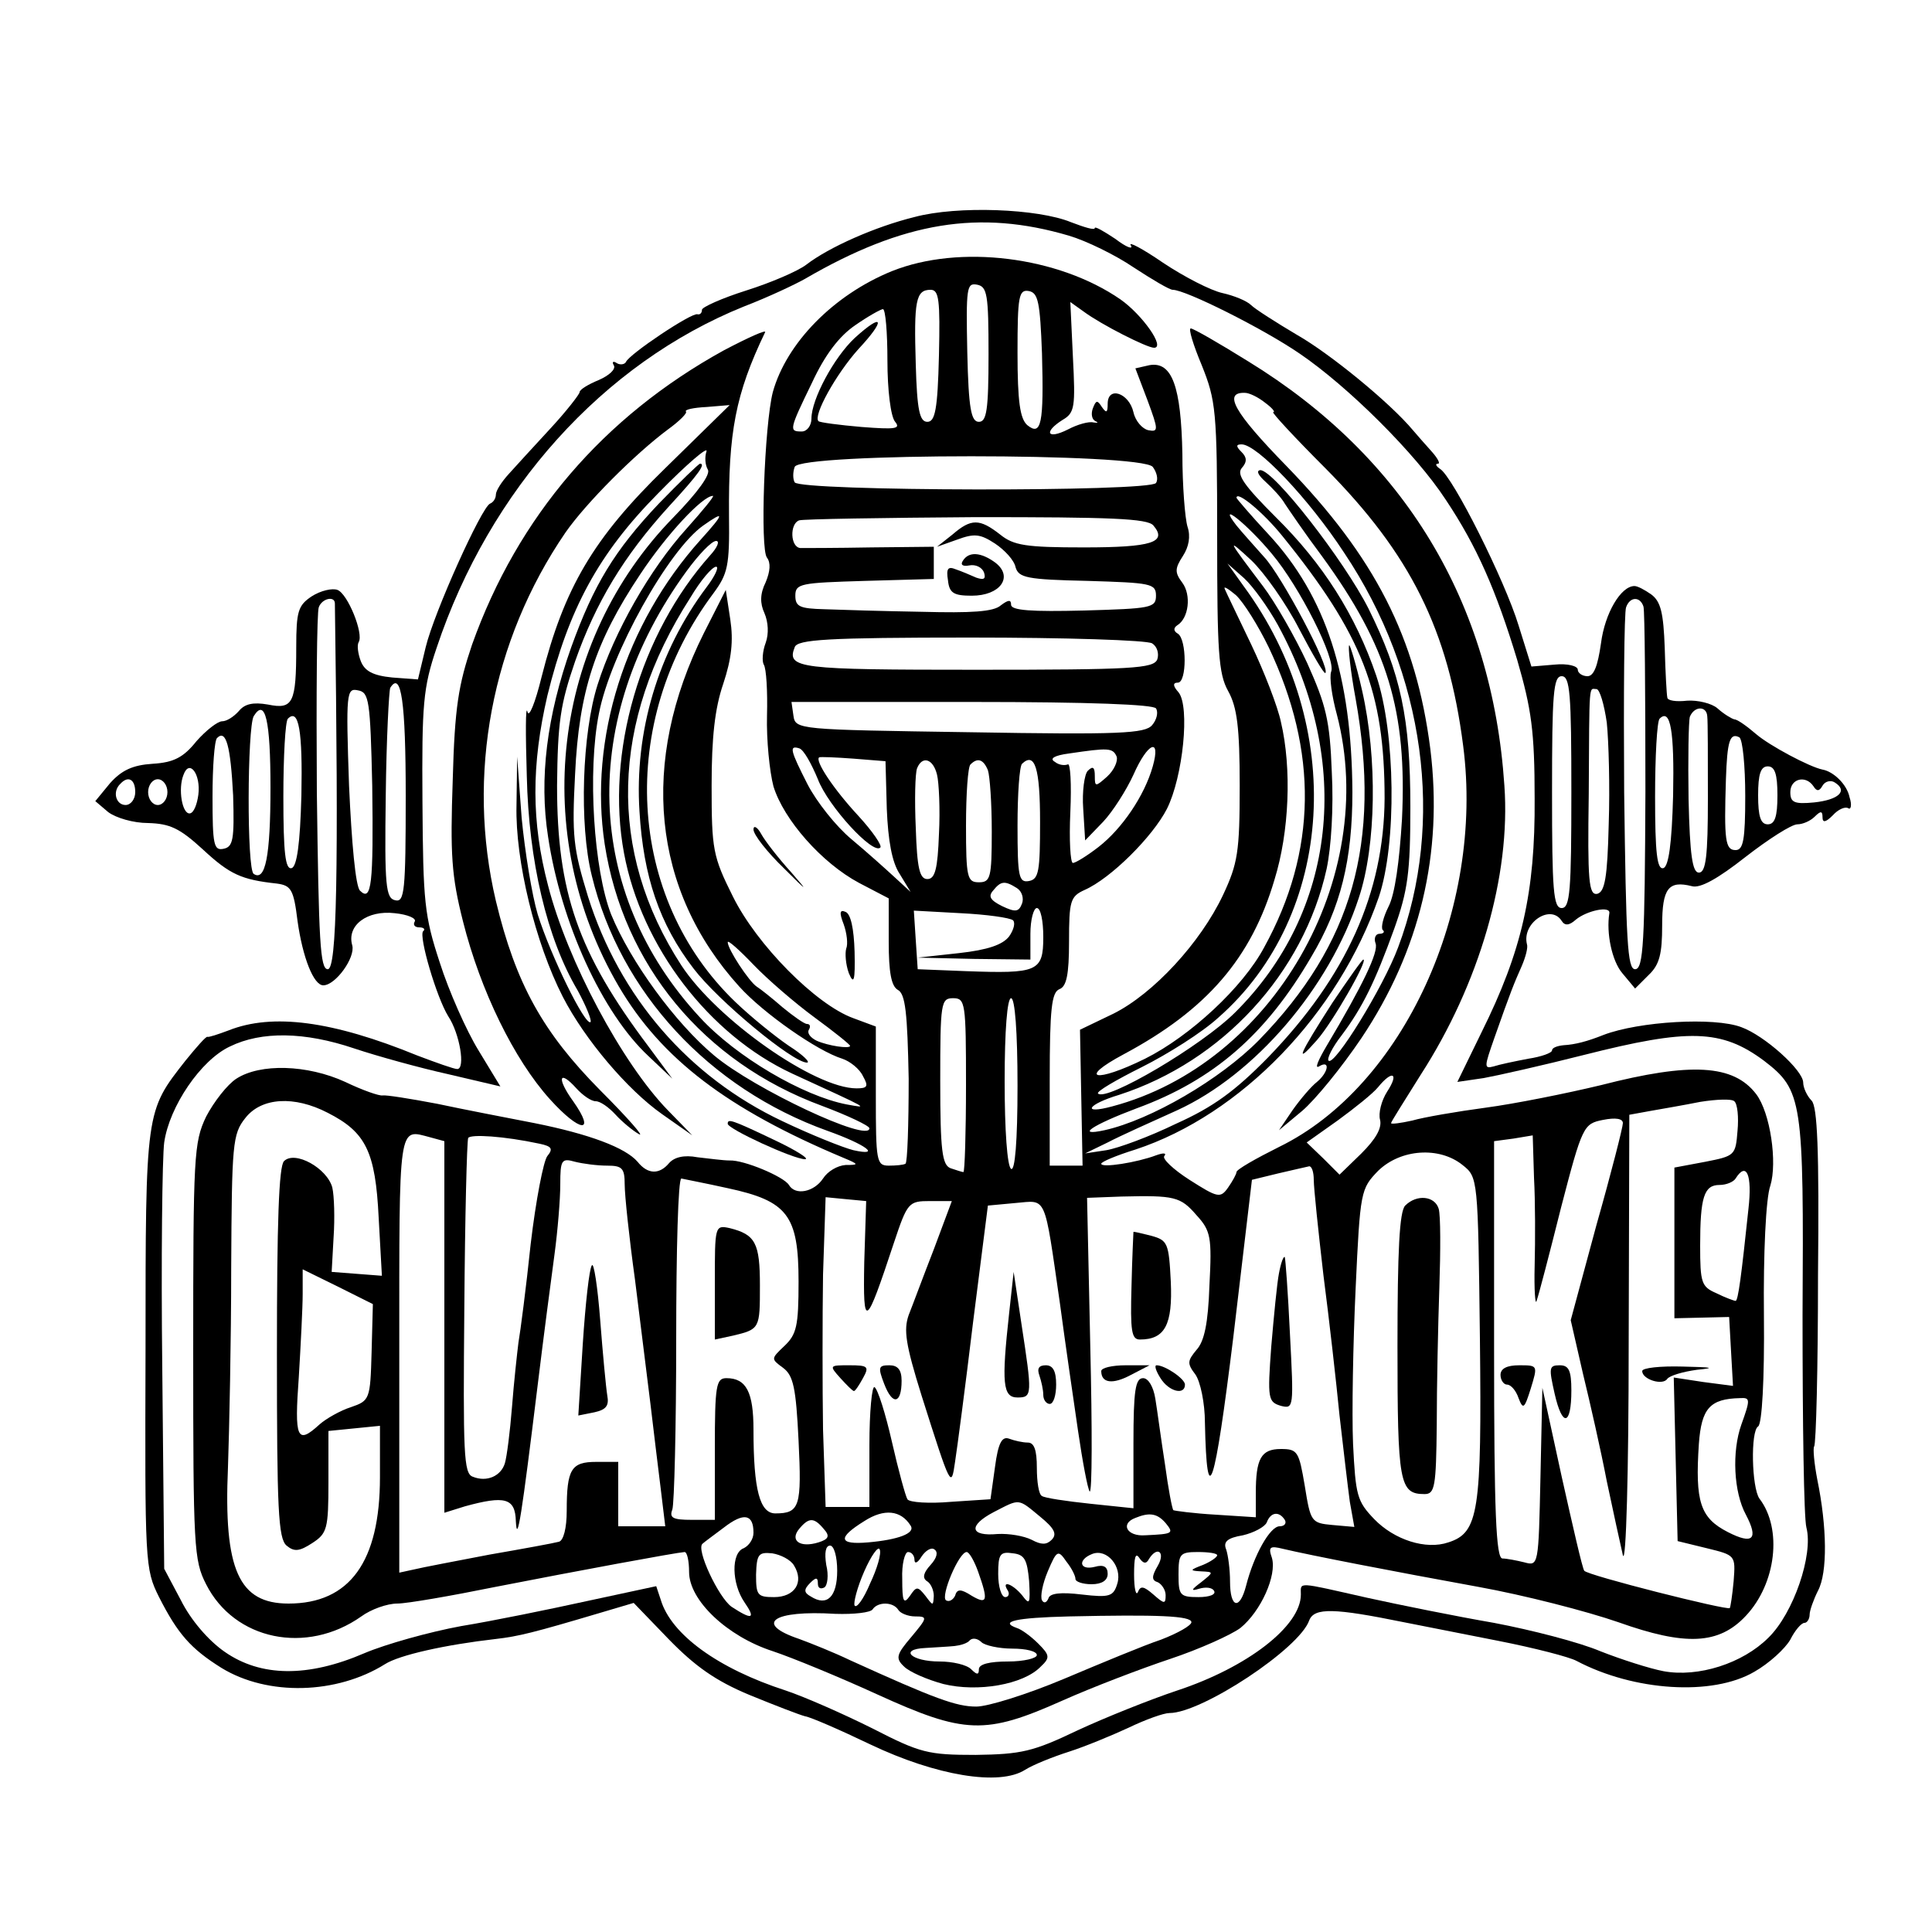
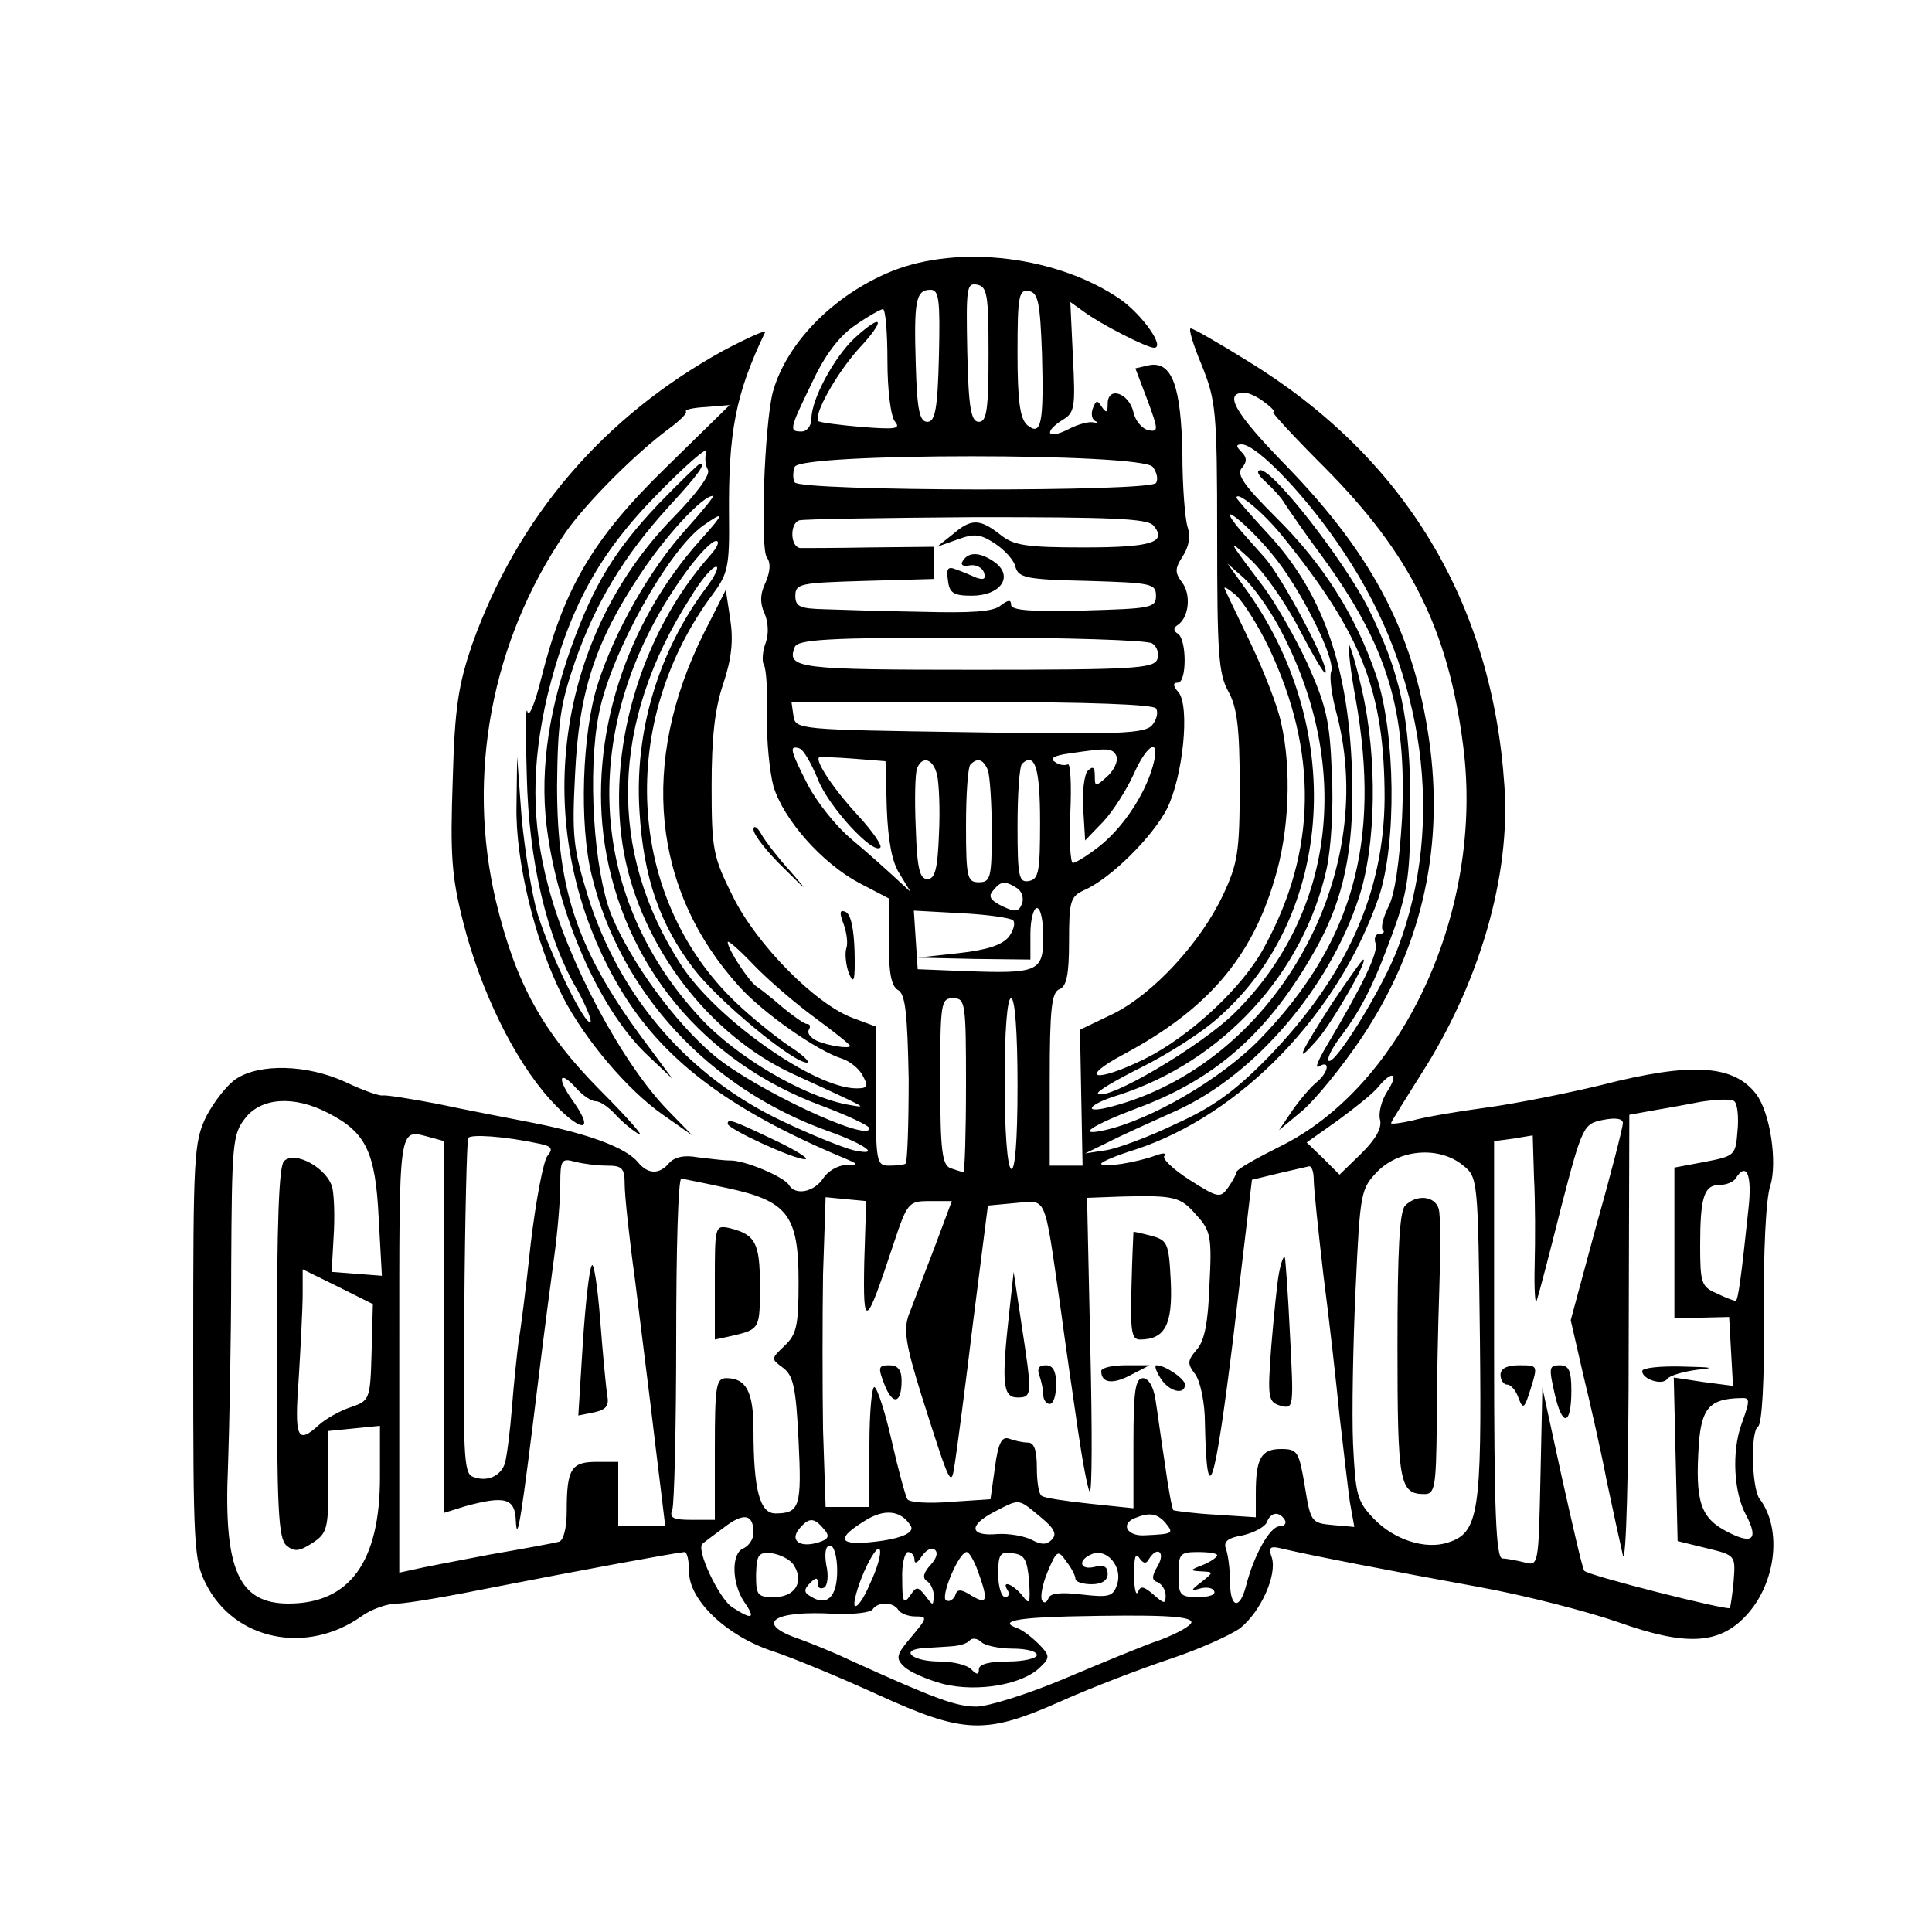
<svg xmlns="http://www.w3.org/2000/svg" data-bbox="14.8 32.597 272.618 243.417" viewBox="0 0 300 300" height="400" width="400" data-type="shape">
  <g>
-     <path d="M142 33.7c-6.1 1.5-13.3 4.7-16.8 7.4-1.3 1-5.5 2.8-9.3 4s-6.9 2.6-6.9 3c0 .5-.3.8-.7.7-.9-.3-10.6 6.2-11.1 7.4-.2.4-.9.5-1.4.2-.6-.4-.8-.2-.5.3.4.6-.7 1.6-2.3 2.3-1.7.7-3 1.5-3 1.9 0 .3-2 2.9-4.5 5.6-2.6 2.8-5.5 6-6.5 7.1-1.1 1.2-2 2.6-2 3.2s-.4 1.2-.9 1.4c-1.3.5-8.7 16.9-10 22.3l-1.2 5-4-.3c-3-.3-4.3-1-4.9-2.6-.4-1.1-.6-2.4-.3-2.9.8-1.3-1.7-7.5-3.3-8.1-.8-.3-2.6.1-4 1-2.1 1.4-2.4 2.3-2.4 7.9 0 8.7-.5 9.7-4.4 8.9-2.3-.4-3.6-.1-4.5 1-.8.9-1.9 1.6-2.6 1.6s-2.5 1.4-4 3.1c-2 2.5-3.5 3.3-6.8 3.5-3.1.2-4.8 1-6.6 3l-2.3 2.8 2 1.7c1.2.9 3.9 1.7 6.2 1.7 3.4.1 4.9.8 8.5 4.1 4.2 3.9 6 4.7 11.5 5.3 2.2.3 2.6.9 3.2 5.8.8 5.7 2.5 10 4 10 1.9 0 5-4.3 4.5-6.2-.9-3.1 2.3-5.5 6.6-5 2 .2 3.4.8 3.1 1.3s0 .9.7.9 1 .3.6.6c-.7.8 2.1 10.3 3.9 13.2 1.8 2.7 2.7 8.2 1.4 8.2-.5 0-3.3-1-6.2-2.1-13.2-5.4-22.5-6.6-29.3-3.9-1.6.6-3.1 1.1-3.3 1s-1.7 1.6-3.4 3.7c-6.2 7.9-6.2 7.6-6.2 44.8-.1 33.3-.1 34.1 2.1 38.5 2.9 5.7 4.9 8 9.7 11 7.2 4.4 17.9 4.1 25.4-.6 2.2-1.4 9.3-3 17.2-3.9 3.5-.4 5.9-1 16-4l5.4-1.6 5.5 5.7c4 4.1 7.2 6.4 12.5 8.6 3.9 1.6 7.8 3.1 8.6 3.3.8.1 5.4 2.1 10.2 4.4 10.1 4.8 20 6.5 24 3.9 1.3-.8 4.3-2 6.8-2.8s6.6-2.5 9.2-3.7c2.7-1.3 5.5-2.3 6.4-2.3 5 0 20.2-10 21.7-14.4.8-2 3.9-1.9 14.7.3 2.5.5 9.1 1.8 14.7 2.9s11 2.5 12.1 3.1c8.9 4.7 21.1 5.5 27.6 1.7 2.3-1.3 4.8-3.6 5.6-5 .7-1.4 1.7-2.6 2.2-2.6.4 0 .8-.6.8-1.3 0-.6.6-2.3 1.3-3.7 1.5-2.8 1.4-9.9-.1-17.2-.5-2.6-.7-4.9-.5-5.2.3-.3.6-12.2.6-26.5.2-19.6-.1-26.3-1-27.2-.7-.7-1.3-2-1.3-2.8 0-1.9-6-7.3-9.6-8.6-4.2-1.6-15.9-.9-21.4 1.2-2.5 1-4.4 1.5-6.2 1.6-1 .1-1.8.4-1.8.8s-1.7 1-3.7 1.3c-2.1.4-4.5.9-5.4 1.2-1.5.4-1.4 0 .1-4.3 2.6-7.4 3.1-8.6 4.3-11.3.6-1.4 1-2.9.8-3.4-.8-3.3 3.7-6.3 5.4-3.6.5.8 1.2.7 2.2-.2 1.7-1.4 5.4-2.2 5.2-1-.5 3.1.4 7.4 2 9.3l2 2.4 2.1-2.1c1.7-1.6 2.1-3.3 2.1-7.7 0-5.8 1-7 4.6-6.1 1.3.4 4.1-1.2 8.3-4.5 3.6-2.8 7.2-5.1 8.1-5.1.8 0 2-.5 2.7-1.2.9-.9 1.2-.9 1.2.1 0 .9.5.8 1.6-.3.8-.9 1.9-1.4 2.4-1.1.4.3.6-.5.2-1.7-.4-2-2.5-4-4.2-4.3-2-.4-8.2-3.7-10.3-5.5-1.4-1.2-2.9-2.3-3.4-2.3-.4-.1-1.6-.8-2.6-1.7-.9-.8-3.1-1.3-4.7-1.2-1.7.2-3.1 0-3.1-.5-.1-.4-.3-3.9-.4-7.7-.2-5.4-.6-7.2-2.1-8.3-1-.7-2.1-1.3-2.6-1.3-2.1 0-4.6 4.2-5.2 8.9-.5 3.5-1.1 5.1-2.1 5.1-.8 0-1.5-.5-1.5-1 0-.6-1.6-1-3.6-.8l-3.6.3-2-6.4c-2.1-6.9-10.2-23.1-12.2-24.3-.6-.4-.8-.8-.3-.8.4 0-.1-.9-1-1.9-1-1.1-2.3-2.6-2.9-3.3-3.6-4.3-12.9-11.9-18-14.8-3.2-1.9-6.5-4-7.1-4.6-.7-.7-2.7-1.5-4.5-1.9s-5.9-2.5-9.2-4.7c-3.2-2.2-5.5-3.4-5-2.7.4.7-.7.3-2.4-1-1.8-1.2-3.2-2-3.2-1.7 0 .4-1.6-.1-3.7-.9-5.1-2.1-17.6-2.6-24.3-.8m24 2.9c2.7.8 7.2 3 10 4.9 2.9 1.9 5.6 3.5 6.1 3.5 2 0 14 6 19.7 9.9 7.5 5.1 18 15.5 22.7 22.7 4.8 7.2 7.8 14 11.1 24.9 2.2 7.6 2.7 11 2.7 21.5.1 14.6-2 23.7-8.2 36.2l-3.8 7.8 4.1-.6c2.2-.4 9.3-2 15.6-3.6 16.2-4.1 21.3-4 27.9.9 6 4.6 6.2 6.1 6 39.6 0 16.6.2 31.4.6 32.9 1.1 4.2-2 13.3-5.9 17.1-4 4-10.9 6.2-16.3 5.2-2.1-.4-6.5-1.8-9.8-3.1-3.3-1.4-10.7-3.3-16.5-4.4-5.8-1-14.7-2.8-19.7-3.9-11.1-2.5-10.3-2.5-10.3-.5 0 4.9-8.3 11.3-19.2 14.9-4.2 1.4-11.2 4.2-15.5 6.2-6.9 3.3-8.7 3.7-15.8 3.8-7.4 0-8.6-.3-16-4.1-4.4-2.2-10.5-4.9-13.5-5.9-10.5-3.4-17.8-8.7-19.4-14.1l-.7-2.1-10.7 2.3c-5.9 1.3-14.7 3.1-19.6 3.9-4.9.9-11.7 2.8-15 4.2-8.8 3.8-16.1 3.7-21.7-.2-2.6-1.8-5.3-5-6.8-8l-2.6-4.9-.3-31.1c-.2-17 0-32.9.3-35.1.8-5.6 5.7-12.8 10.2-14.9 4.9-2.4 11.6-2.3 19.3.3 3.6 1.2 10.1 3 14.6 4l8.1 1.9-3.4-5.6c-1.9-3.1-4.6-9.2-6-13.6-2.4-7.3-2.6-9.4-2.7-25-.1-15.2.1-17.7 2.2-23.9 8.2-24.6 25.9-44.2 47.7-53 3.9-1.5 8.1-3.5 9.5-4.3 15.3-8.9 27.1-10.8 41-6.7M52 93.7c.6 42.1.3 56.8-1.1 56.8-1.2 0-1.4-4.3-1.7-27.5-.1-15.1 0-28 .3-28.7.5-1.4 2.5-1.8 2.5-.6m203.2.5c.2.7.3 13.7.3 28.8-.1 23.3-.3 27.5-1.6 27.5-1.2 0-1.4-4.3-1.7-27.5-.1-15.1 0-28 .3-28.7.6-1.7 2.2-1.7 2.7-.1M244 123c0 15.3-.2 18-1.5 18s-1.5-2.7-1.5-18 .2-18 1.5-18 1.5 2.7 1.5 18m-181 .6c0 14.8-.2 16.5-1.6 16.2-1.5-.3-1.7-2.1-1.5-16.3.1-8.7.5-16.3.7-16.7 1.7-2.7 2.4 2.2 2.4 16.8m-5.2-1.6c.2 15.3-.1 18.1-1.9 16.3-.7-.7-1.3-7.5-1.7-16.3-.5-14.5-.4-15.2 1.4-14.8 1.7.3 1.9 1.5 2.2 14.8m191.7-9.8c.3 2.9.5 10 .3 15.8-.2 8.3-.6 10.5-1.8 10.8-1.3.2-1.5-2-1.3-15.5.1-17.9 0-16.3 1.2-16.3.5 0 1.2 2.4 1.6 5.2M42 122.3c0 10.7-.8 14.6-2.6 13.4-1.1-.6-1-22.8 0-24.5 1.8-2.9 2.6.7 2.6 11.1m223.1-11.1c.1.7.1 6.5.1 12.8 0 8.9-.3 11.5-1.4 11.5-1 0-1.4-2.7-1.6-11.4-.1-6.3 0-12.1.2-12.8.7-1.7 2.6-1.7 2.7-.1M46.8 123.5c-.2 7.6-.7 11-1.5 11.3-1 .3-1.3-2.4-1.3-11.1 0-6.2.3-11.7.7-12.1 1.7-1.7 2.3 1.9 2.1 11.9m213 0c-.2 7.6-.7 11-1.5 11.3-1 .3-1.3-2.4-1.3-11.1 0-6.2.3-11.7.7-12.1 1.7-1.7 2.3 1.9 2.1 11.9m-223.6 0c.2 6.9 0 8-1.5 8.3s-1.7-.6-1.7-8.1c0-4.6.3-8.7.7-9.1 1.4-1.4 2.1 1.2 2.5 8.9m234.8.1c0 6.8-.3 8.4-1.5 8.4-1.6 0-1.8-1.5-1.5-11 .2-5.9.6-7.3 2.1-6.5.5.4.9 4.4.9 9.1m-240.2-.2c-.2 1.5-.7 2.8-1.3 2.9-1.2.2-1.9-3.8-1-6 .9-2.5 2.7-.1 2.3 3.1m245.2.1c0 3.3-.4 4.5-1.5 4.5s-1.5-1.2-1.5-4.5.4-4.5 1.5-4.5 1.5 1.2 1.5 4.5M21 123c0 1.1-.7 2-1.5 2-1.5 0-2.1-2.1-.8-3.3 1.2-1.3 2.3-.7 2.3 1.3m5 0c0 1.1-.7 2-1.5 2s-1.5-.9-1.5-2 .7-2 1.5-2 1.5.9 1.5 2m255.6-.9c.5.8.9.8 1.4-.1.4-.7 1.3-.9 1.9-.5 2.1 1.3.6 2.7-3.2 3.1-3.1.3-3.7 0-3.7-1.6 0-2.1 2.4-2.7 3.6-.9" />
    <path d="M138.5 42.1c-9.1 3.7-16.4 11.2-18.5 18.8-1.3 5.1-2 24.4-.9 25.7.6.8.5 2.1-.2 3.8-.9 1.8-.9 3.3-.2 4.8.6 1.4.7 3.2.2 4.6-.5 1.3-.6 2.9-.3 3.4.4.6.6 4.2.5 7.9-.1 3.8.4 8.7 1 11 1.6 5.2 7.5 11.9 13.3 15l4.6 2.4v6.7c0 4.8.4 6.9 1.4 7.5 1.2.6 1.5 3.6 1.7 13.8 0 7.2-.2 13.1-.5 13.2-.3.2-1.5.3-2.6.3-1.9 0-2-.7-2-10.8v-10.8l-3.5-1.3c-5.8-2.1-15-11.4-18.7-18.9-3.1-6.2-3.3-7.3-3.3-17.2 0-7.5.5-12 1.8-15.8 1.3-3.9 1.6-6.7 1.1-10l-.7-4.6-3.4 6.7c-10 20-8.1 39.9 5.5 54.9 3.7 4.1 12.1 10 16 11.2 1.2.4 2.7 1.6 3.2 2.7.9 1.6.7 1.9-1 1.9-6.5 0-21.7-10.7-27.2-19.1-11.5-17.7-11-37.8 1.4-57.1 1.6-2.7 3.4-4.8 4-4.8.5 0-.2 1.5-1.5 3.2-7.5 10-11.2 22.4-10.4 34.8.6 10.1 3.1 17.5 8.4 24.4 3.8 5 15.4 14.6 17.6 14.6.6 0-.6-1.2-2.8-2.6-2.2-1.5-5.9-4.5-8.3-6.8-16.9-16.2-18.4-43.5-3.4-63.5 2.2-3 2.5-4.2 2.4-12-.1-13 1-18.9 5.6-28.5.3-.5-2.6.8-6.4 2.8-18.7 10.3-32 25.8-39.1 45.7-2.1 6.2-2.7 9.7-3 21-.4 11.6-.2 14.9 1.6 22 2.7 10.7 7.9 21.4 13.5 27.6 4.7 5.2 7.2 5.4 3.6.3-2.6-3.6-2.2-5 .5-2 1 1.1 2.3 2 3 2s2 .9 3.1 2.1c1 1.1 2.7 2.5 3.6 3 1 .6-1.7-2.5-6-6.8-8.9-9-13.1-16.5-16.2-29.4-4.6-19.5-.7-40.4 10.8-57.2 3.2-4.6 10.8-12.2 15.9-16 1.8-1.3 3.1-2.6 2.8-2.8-.2-.3 1.2-.6 3.2-.7l3.6-.3-10 9.8c-11.2 10.9-15.7 18.6-19.2 32.4-1 4.1-2 6.5-2.2 5.4-.3-1.1-.3 3.4-.1 10 .3 13.2 3.1 25.2 7.9 33.3 1.3 2.4 2.2 4.6 2 4.9-.8.7-6.2-10.3-8.2-16.7-.9-3-2-9.8-2.5-15l-.7-9.5-.1 7.6c-.2 8.5 2.9 21.3 7.2 29.7 3.4 6.6 10 14.4 15.4 18.2l4.7 3.3-3.8-3.9c-7.1-7.3-15.6-23.2-18.6-34.9-2.6-9.9-2.6-18.7-.1-29.5 3.3-13.4 7.9-22 17.2-31.4 4.4-4.5 7.8-7.4 7.5-6.5s-.2 2.1.2 2.8c.5.7-1.5 3.5-5.3 7.4-18.9 19.3-22.4 49.2-8.5 72.9 6.6 11.2 16.8 19 34.9 26.6 2.4 1 2.4 1.1.3 1.1-1.3.1-2.8 1-3.5 2.1-1.4 2.1-4.3 2.7-5.3 1-.8-1.3-7-3.9-9.2-3.8-1 0-3.2-.3-5-.5-2.1-.4-3.6 0-4.4.9-1.5 1.8-3.3 1.8-4.9-.2-1.9-2.2-7.5-4.3-16-6-4.1-.8-10.9-2.1-15.1-3-4.2-.8-8-1.4-8.5-1.3s-3.1-.8-5.8-2.1c-5.9-2.7-13.2-2.9-16.9-.5-1.4.9-3.5 3.6-4.7 5.9-1.9 4-2 6-2 36.5 0 30.3.1 32.4 2 36.1 4.4 8.7 15.6 11 24.1 5 1.5-1.1 4-2 5.6-2 1.5 0 8.4-1.2 15.3-2.6 12.8-2.5 27.9-5.3 29.3-5.4.4 0 .7 1.4.7 3.1 0 4.4 5.9 10 13 12.3 3 1 10.3 4 16.2 6.7 13.6 6.2 16.8 6.3 28.7 1 4.7-2.1 12.3-5 16.8-6.5s9.4-3.7 10.9-4.8c3.2-2.6 5.7-8.2 4.9-10.9-.6-1.7-.3-1.9 1.7-1.4 4.2 1 17.1 3.5 30.3 5.9 7.2 1.3 16.9 3.8 21.8 5.5 10.4 3.7 15.6 3.5 19.8-1 4.7-5 5.7-13.5 2.1-18.2-1.2-1.7-1.4-10.5-.2-11.2.6-.4 1-7.2.9-17.3-.1-9.5.3-18.2 1-20.1 1.1-3.6 0-11.3-2.2-14.2-3.5-4.6-10.1-5-24.1-1.4-5.4 1.3-13.4 2.9-17.9 3.5s-9.7 1.5-11.4 2c-1.8.4-3.3.6-3.3.4s2.1-3.5 4.6-7.5c9.1-14.1 14-30.9 13-44.9-1.9-28.5-15.5-51-39.8-65.9-4.5-2.8-8.5-5.1-8.9-5.1s.4 2.6 1.7 5.7c2.2 5.5 2.4 7 2.4 26.6 0 17.9.2 21.3 1.7 24 1.4 2.5 1.8 5.7 1.8 14.7 0 10.3-.3 12.1-2.6 17-3.5 7.4-10.8 15.3-17 18.4l-5.2 2.5.2 10.6.2 10.5H163v-13.4c0-11 .3-13.5 1.5-14 1.1-.4 1.5-2.2 1.5-7.4 0-6.3.2-7 2.4-8 4.1-1.8 10.6-8.3 12.8-12.6 2.5-5 3.6-15.9 1.8-18.1-.9-1-.9-1.5-.1-1.5 1.4 0 1.4-6.7 0-7.6-.7-.4-.7-.9-.1-1.3 1.8-1.1 2.2-4.7.8-6.6-1.2-1.6-1.2-2.2.1-4.2.9-1.4 1.2-3 .7-4.5-.4-1.3-.8-6.4-.8-11.3-.2-10.5-1.6-14.4-5.1-13.8l-2.2.5 1.9 5c1.7 4.6 1.7 4.9.1 4.6-.9-.2-2-1.4-2.3-2.8-.7-3-4-4.1-4-1.3 0 1.4-.2 1.5-.9.5-.7-1.1-.9-1.1-1.4.2-.3.8-.2 1.7.4 2 .5.2.4.3-.3.2-.7-.2-2.5.3-4 1.1-3.2 1.6-3.8.4-.8-1.5 1.9-1.1 2-2 1.6-9.8l-.4-8.5 2.1 1.5c2.7 2 9.8 5.6 10.9 5.6 1.8 0-1.8-5.1-5.2-7.5-9.7-6.7-25-8.6-35.5-4.4m15 12.9c0 8.7-.3 10.5-1.5 10.5s-1.6-2-1.8-10.8c-.2-10-.1-10.8 1.5-10.5s1.8 1.5 1.8 10.8m-7.7.2c-.2 8.4-.6 10.3-1.8 10.3s-1.6-1.8-1.8-8.9c-.3-9.9 0-11.6 2.3-11.6 1.3 0 1.5 1.5 1.3 10.2m16-.3c.3 10.9-.1 12.9-2.3 11.1-1.1-1-1.5-3.6-1.5-11.2 0-8.9.2-9.9 1.8-9.6 1.4.3 1.7 1.7 2 9.7m-24 1.1c0 4.5.5 8.7 1.2 9.5.9 1.1 0 1.2-5.2.8-3.5-.3-6.5-.7-6.7-.9-.9-.8 2.7-7.3 6.2-11.2 4.3-4.6 3.9-5.8-.6-1.7-3.2 3-6.7 9.5-6.7 12.5 0 1.1-.7 2-1.5 2-2 0-2-.2 1.6-7.6 2-4.3 4.2-7.2 6.7-8.9 2-1.4 4-2.5 4.3-2.5.4 0 .7 3.6.7 8m58.6 6.5c1.1.8 1.7 1.5 1.3 1.5-.3 0 3.3 3.9 8.1 8.7 13.2 13.3 19.1 25.1 21.4 43.1 3.3 25.4-9.3 52.9-28.6 62.3-3.6 1.8-6.6 3.5-6.6 3.9 0 .3-.6 1.4-1.3 2.4-1.2 1.7-1.6 1.6-6-1.2-2.5-1.6-4.3-3.3-3.9-3.7.4-.5-.2-.5-1.3-.1-2.9 1.1-8.5 2-8.5 1.3 0-.3 2.4-1.3 5.3-2.2 16.4-5.4 31.5-21 37.8-39.2 2.8-8.3 2.6-25.5-.4-34.4-3.2-9.4-8.3-17.4-15.6-24.6-4.9-4.9-6.1-6.6-5.3-7.6.9-1 .8-1.7 0-2.5-.9-.9-.9-1.2 0-1.2 2.4 0 10.4 8.4 15.9 16.8 12.6 18.8 15.7 41.9 8.4 61.3-2.3 6.2-9.9 18.5-10.8 17.6-.3-.3.6-2.1 2-3.9 3.3-4.4 5.2-8.3 8.2-16.6 2.1-5.9 2.5-8.7 2.5-18.9 0-13.8-1.5-20.7-6.5-30.8C208.7 87 197.8 73 195.7 73c-.7.1-.3.8.8 1.8s2.5 2.5 3 3.4c.6.9 3.1 4.6 5.8 8.2 10.2 14 13.2 24 12.4 40.8-.4 6.6-1.1 11.7-2.1 13.6-.8 1.6-1.2 3.2-.9 3.6.4.3.1.6-.5.6s-.9.7-.6 1.5c.5 1.3-2 6.5-7.6 15.9-1.3 2.2-1.9 3.6-1.2 3.2 1.8-1.1 1.5.9-.3 2.4-.9.7-2.6 2.7-3.8 4.4l-2.1 3.1 3.6-3c2-1.7 6.1-6.7 9.2-11.3 9.1-13.6 12.7-28.7 10.7-44.9-2.2-17.3-8.6-29.8-22.4-44-8.1-8.3-9.8-11.4-6.4-11.3.7 0 2.1.7 3.1 1.5m-17.4 10c.6.8.9 1.9.5 2.5-.9 1.4-55.2 1.3-56.1-.1-.3-.5-.3-1.6 0-2.4.8-2.2 53.8-2.2 55.6 0m-72.4 9.6c-5.7 6.3-11.2 16-13.8 24.2-2.4 7.5-2.9 21.7-.9 29.7 4.4 18.1 18.2 33 36.6 39.6 5.9 2.1 8.5 4 4 3-1.6-.4-6.6-2.4-11-4.5-14.6-6.9-25.3-19.3-30.2-34.9-2.3-7.5-2.5-9.4-2-19 .6-12.8 3.1-20.5 10.1-31 4.1-6.2 9.7-12.2 11.3-12.2.3 0-1.6 2.3-4.1 5.1m92.5 1.1C211.5 98.5 215 107.4 215 124c-.1 14.6-5.9 27.6-18.1 40.2-5.1 5.2-8.5 7.7-14.3 10.3-4.1 2-9 3.8-10.8 4.1l-3.3.5 3.5-1.7c1.9-1 6.8-3.2 10.8-5 12-5.5 23.6-18.9 28.2-33 2.7-8.1 2.9-21.7.5-32.2-.9-4-1.9-7.2-2-7-.2.2.2 4 1 8.3 4 22.4-.5 38.1-15 53-6 6.1-16.8 12.4-24 14-4.6 1-1.9-.8 5-3.4 12-4.4 20.1-11.5 27.1-23.5 4.6-7.7 6.4-15.1 6.4-25.6-.1-18-4.1-30.4-13-40-2.8-3-5-5.6-5-5.7 0-1.2 4.2 2.3 7.1 5.9m-90.3.6c-11.7 13-17.4 30.9-14.9 47.3 2.9 18.7 15.3 33.8 33.7 40.6 4 1.5 7.4 3.1 7.4 3.5 0 2.3-17.9-6.1-24.1-11.3-6.1-5.1-13-14.6-16-21.9-2.7-6.9-3.7-22.2-1.9-31.2 1.8-9.3 10.8-25.4 16.2-29.2 3.4-2.4 3.3-1.9-.4 2.2m70.3-2.2c2.2 2.6-.2 3.4-10.8 3.4-9 0-10.9-.3-13-2-3.2-2.5-4.5-2.5-7.4 0l-2.4 1.9 3.1-1.1c2.7-1 3.6-.9 5.9.6 1.5 1 3 2.6 3.2 3.7.5 1.6 1.7 1.9 11.2 2.1 9.8.3 10.6.4 10.6 2.3s-.8 2-11.2 2.3c-8.1.2-11.3 0-11.3-.9 0-.8-.4-.8-1.6.1-1.1 1-4.6 1.2-12.2 1-5.9-.1-12.7-.3-15.2-.4-3.8-.1-4.5-.4-4.5-2.1 0-1.9.8-2 10.8-2.3l10.7-.3v-5l-9.7.1c-5.4.1-10.4.1-11 .1-1.6-.1-1.7-3.8-.2-4.3.6-.2 13-.4 27.5-.5 20.8 0 26.6.2 27.5 1.3m18.4 4.4c4.3 5.1 10 16.4 9.2 18.3-.3.8.1 3.8.9 6.7 6.6 25.4-10 54.2-34.9 60.8-4.8 1.3-3.9-.3 1.1-1.8 16-5.2 28.6-18.8 32.2-35.1.7-3.3 1.1-9.5.8-15-.3-8.1-.9-10.4-3.8-16.9-1.9-4.1-5-9.5-6.9-12-5.6-7.4-5.7-7.6-1.8-4 2 1.9 5.4 6.7 7.4 10.6 2.1 4 3.9 7.1 4.1 6.9.8-.8-6.8-15.1-9.5-18-1.5-1.7-3.5-3.9-4.3-4.9-3.2-4.1 1.7-.2 5.5 4.4m-87.2.2C99.4 98.4 94 117 96.9 132.5c2.7 14.5 13.2 28.2 26.1 34.2 12.4 5.7 11.9 5.4 8.5 4.8-6.8-1.3-17.2-7.4-22.8-13.5-18-19.4-18.8-46.4-2.1-69.3 1.9-2.6 3.9-4.7 4.6-4.7.6 0 .2 1-.9 2.2M198.4 97c11.7 21.4 9.1 44.6-6.6 60.2-5.2 5.2-20 13.9-21.3 12.6-.3-.3 2.8-2.1 6.8-4.1s9.4-5.4 11.9-7.7c18.1-15.9 19.9-45.3 3.9-67l-2.5-3.5 2.6 2.3c1.4 1.3 3.7 4.5 5.2 7.2m-1.4 3.5c7.7 16.2 7.5 31.7-.7 46.6-3.3 6.2-11.5 13.8-18.5 17.3-7.7 3.8-10.6 3.2-3.3-.7 12.9-6.9 19.8-14.9 23.4-27.1 2.3-7.4 2.7-17.3 1-24.5-.5-2.4-2.6-7.8-4.6-12s-3.9-8.1-4.1-8.6c-.3-.6.5-.1 1.7.9 1.2 1.1 3.5 4.8 5.1 8.1m-18.1-.6c.8.5 1.1 1.6.8 2.5-.6 1.4-3.8 1.6-28.1 1.6-27.6 0-29.5-.2-28.2-3.5.4-1.2 5-1.5 27.3-1.5 14.7 0 27.4.4 28.2.9m.6 10.1c.4.6.1 1.8-.6 2.6-1.1 1.3-5 1.5-28.3 1.1-26.8-.4-27.1-.4-27.4-2.6l-.3-2.1h28c18.4 0 28.2.4 28.6 1M127 121c1.6 4.2 8.6 11.8 9.7 10.6.3-.3-1.2-2.5-3.4-4.9-3.9-4.2-6.8-8.6-6.1-9.1.2-.1 2.6 0 5.3.2l5 .4.2 7.4c.2 4.9.8 8.3 2 10.1l1.7 2.8-2.5-2.3c-1.3-1.2-4.3-3.9-6.7-5.9s-5.4-5.8-6.8-8.5c-2.7-5.3-2.9-6.1-1.3-5.6.7.2 1.9 2.4 2.9 4.8m46.4-3.5c.2.7-.4 2.1-1.5 3.1-1.8 1.6-1.9 1.6-1.9-.1 0-1.4-.3-1.6-1.1-.8-.5.5-.9 3.2-.7 5.9l.3 4.9 2.8-2.9c1.5-1.6 3.6-4.9 4.7-7.3 2.2-5 4.3-5.9 3-1.3s-4.8 9.7-8.4 12.5c-1.8 1.4-3.6 2.5-4 2.5s-.6-3.6-.4-7.9c.2-4.4 0-7.7-.4-7.4-.5.2-1.4.1-2-.4-.9-.5-.1-1 2.2-1.3 6.1-.9 6.8-.9 7.4.5m-27.9 2.8c.3 1.2.5 5.4.3 9.2-.2 5.4-.6 7-1.8 7s-1.6-1.7-1.8-7.9c-.2-4.4-.1-8.5.2-9.3.8-2 2.5-1.5 3.1 1m7.9-.7c.3.9.6 5.1.6 9.5 0 7.2-.2 7.9-2 7.9s-2-.7-2-8.8c0-4.9.3-9.2.7-9.5q1.65-1.65 2.7.9m8.1 8c0 7.7-.2 8.9-1.7 9.2-1.6.3-1.8-.6-1.8-8.6 0-4.9.3-9.2.7-9.6 2-1.9 2.8.7 2.8 9m-3.6 10.3c.8.5 1.1 1.6.8 2.4-.5 1.3-1 1.4-3.1.4-1.8-.9-2.2-1.5-1.4-2.4 1.2-1.5 1.8-1.6 3.7-.4m-.6 5c.4.4.1 1.5-.6 2.5-1 1.3-3.3 2.1-7.8 2.6l-6.4.7 8.8.2 8.7.1v-4c0-2.2.5-4 1-4 .6 0 1 2 1 4.5 0 5.4-.9 5.7-12 5.3l-7.5-.3-.3-4.5-.3-4.6 7.3.4c4 .2 7.6.7 8.1 1.1M126.5 158c3 2.2 5.5 4.2 5.5 4.4 0 .5-3.4 0-5.2-.8-1-.5-1.5-1.2-1.2-1.7s.2-.9-.3-.9c-.4 0-2.1-1.2-3.8-2.6-1.6-1.4-3.5-2.9-4-3.2-1.2-.8-4.5-5.8-4.5-6.9 0-.4 1.8 1.2 4 3.5s6.5 6 9.5 8.2m23.5 10.5c0 7.4-.2 13.5-.4 13.5s-1.1-.3-2-.6c-1.3-.5-1.6-2.7-1.6-13.5 0-12.2.1-12.9 2-12.9s2 .7 2 13.5m8 .1c0 8.7-.4 13.3-1 12.9s-1-6-1-13.6c0-7.9.4-12.9 1-12.9s1 5.2 1 13.6m57.4.9c-.9 1.4-1.4 3.4-1.1 4.4.3 1.3-.7 3-2.9 5.2l-3.4 3.3-2.5-2.5-2.6-2.5 4.8-3.4c2.6-1.9 5.5-4.2 6.3-5.2 2.2-2.7 3.3-2.2 1.4.7m54.4 6.1c-.3 3.8-.4 3.9-5 4.8l-4.8.9v23.4l4.3-.1 4.2-.1.3 5.4.3 5.3-4.6-.6-4.6-.7.3 12.7.3 12.7 4.5 1.1c4.5 1.1 4.5 1.1 4.2 5.1-.2 2.2-.5 4.1-.6 4.2-.4.4-22.2-5.1-22.6-5.8-.3-.4-1.8-7-3.5-14.6l-3-13.8-.3 13.9c-.3 13.7-.3 13.8-2.5 13.2-1.2-.3-2.8-.6-3.4-.6-1 0-1.3-7.2-1.3-32.4v-32.4l3-.4 3-.5.2 6.6c.2 3.6.2 9.7.1 13.6-.1 3.8.1 6.3.3 5.5.3-.8 2-7.3 3.8-14.5 3.3-12.7 3.5-13 6.5-13.6 2-.4 3.1-.2 3.1.5 0 .6-1.8 7.7-4.1 15.8l-4 14.8 1.9 8.3c1.1 4.5 2.8 12 3.7 16.7 1 4.7 2.1 9.8 2.5 11.5.5 1.6.9-13.1.9-32.7l.1-35.7 3.3-.6c1.7-.3 5.2-.9 7.7-1.4 2.5-.4 4.9-.5 5.3-.1.5.4.7 2.5.5 4.6m-218.9-2.8c5.9 3 7.4 6 7.9 16.3l.5 9-3.9-.3-3.9-.3.3-5.4c.2-2.9.1-6.4-.2-7.7-.8-3-5.8-5.8-7.5-4.1-.8.8-1.1 9.5-1.1 29.8 0 24.2.2 28.8 1.5 29.9 1.2 1 2 .9 4-.4 2.3-1.5 2.5-2.2 2.5-9.5v-7.9l4-.4 4-.4v8c0 13.1-4.7 19.6-14.2 19.6-7.7 0-10.1-5.2-9.4-21.2.2-5.7.5-19.6.5-30.9.1-19.3.2-20.8 2.2-23.3 2.5-3.2 7.6-3.5 12.8-.8m15.9 3.8 2.2.6v57.7l3.2-1c6.2-1.7 7.8-1.3 7.9 2.3.2 3.8.9-.8 3.4-21.2.9-7.4 2.1-16.5 2.6-20.2s.9-8.6.9-10.9c0-3.8.2-4.1 2.3-3.5 1.2.3 3.4.6 5 .6 2.3 0 2.7.4 2.7 2.9 0 1.7.7 8.3 1.6 14.8.8 6.5 1.9 15.2 2.4 19.3s1.2 10.1 1.6 13.2l.7 5.8H96v-10h-3.4c-3.9 0-4.6 1.1-4.6 7.6 0 2.7-.5 4.6-1.2 4.8s-5.6 1.1-10.8 2c-5.2 1-10.5 2-11.7 2.3l-2.3.5v-34.1c0-36.2-.2-34.8 4.8-33.5m17 1c1.9.4 2.1.8 1.2 1.9-.6.7-1.8 6.9-2.6 13.7-.7 6.7-1.6 13.6-1.9 15.3-.2 1.6-.7 6.1-1 10-.3 3.8-.8 7.7-1.1 8.7-.6 2-2.8 3-5 2.1-1.4-.5-1.5-3.6-1.3-26.2.1-14.1.4-25.9.6-26.4.4-.6 5.5-.3 11.1.9m143.3 3.3c2.4 1.9 2.4 2 2.7 27 .3 26.9-.2 30.1-4.9 31.6-3.5 1.2-8.4-.4-11.5-3.6-2.7-2.8-2.9-3.7-3.3-11.7-.2-4.7 0-15.6.4-24.1.7-15.2.8-15.5 3.5-18.3 3.5-3.4 9.5-3.8 13.1-.9m-23.1 2.3c0 1.3.7 7.9 1.5 14.8.9 6.9 2 16.7 2.5 21.8.6 5.2 1.3 11.2 1.6 13.4l.7 3.9-3.4-.3c-3.3-.3-3.4-.5-4.3-6.1-.9-5.3-1.1-5.7-3.7-5.7-3.1 0-3.9 1.5-3.9 6.9v3.7l-6.2-.4c-3.5-.2-6.4-.6-6.6-.7-.2-.2-.8-3.4-1.3-7.1-.6-3.8-1.2-8.4-1.5-10.2-.3-1.9-1.1-3.2-1.9-3.2-1.2 0-1.5 1.9-1.5 10.1v10.1l-6.7-.7c-3.8-.4-7.1-.9-7.5-1.2-.5-.2-.8-2.2-.8-4.4 0-2.7-.4-3.9-1.4-3.9-.8 0-2.1-.3-2.9-.6-1.1-.4-1.7.6-2.2 4.4l-.7 5-6.1.4c-3.4.3-6.5.1-6.8-.4s-1.4-4.5-2.4-8.9-2.2-8.2-2.7-8.5c-.4-.3-.8 3.8-.8 9v9.6h-6.8l-.4-12c-.1-6.6-.1-17.4 0-24.1l.4-12 3.1.3 3.2.3-.3 9.5c-.2 10.6.2 10.3 4.6-3 2.1-6.3 2.3-6.5 5.6-6.5h3.4L145 194c-1.6 4.1-3.3 8.7-3.9 10.2-.8 2.3-.5 4.5 2 12.5 4.6 14.5 4.6 14.4 5.2 10.3.3-1.9 1.6-11.7 2.8-21.7l2.3-18.1 4.3-.4c4.9-.4 4.4-1.6 6.9 15.7.8 6 2.1 14.9 2.8 19.7s1.5 9 1.8 9.4c.4.3.4-9.8.1-22.5l-.5-23.1 5.3-.2c8.3-.2 9.2 0 11.7 2.9 2.2 2.4 2.4 3.4 2 10.9-.2 5.9-.8 8.7-2 10-1.4 1.7-1.5 2.1-.2 3.8.8 1.1 1.5 4.5 1.5 7.5.3 14.1 1.5 10.4 4.4-13.2l2.9-24.5 4.1-1c2.2-.5 4.3-1 4.8-1.1.4 0 .7.9.7 2.1m67.5 4.5c-1.1 10.4-1.6 14.3-2 14.3-.2 0-1.6-.5-3-1.2-2.3-1-2.5-1.6-2.5-7.4 0-7.5.6-9.4 3-9.4 1.1 0 2.2-.5 2.5-1 1.7-2.7 2.6-.6 2 4.7M113 184.5c9.3 2 11 4.2 11 14.5 0 6.9-.3 8.2-2.2 10-2.1 2-2.1 2-.2 3.4 1.6 1.2 2 3.1 2.4 11.3.5 10.2.2 11.3-3.6 11.3-2.4 0-3.4-3.6-3.4-13 0-5.8-1.1-8-4.2-8-1.6 0-1.8 1.1-1.8 11v11h-3.6c-2.9 0-3.5-.3-3-1.6.3-.9.6-12.8.6-26.5s.3-24.9.8-24.9c.4.1 3.6.7 7.2 1.5M57.7 210c-.2 7.3-.3 7.5-3.2 8.5-1.6.5-3.9 1.8-4.9 2.7-3.5 3.2-3.9 2.2-3.2-7.4.3-5 .6-10.8.6-12.9v-3.8l5.5 2.7 5.4 2.7zm212.7 11.2c-1.5 4.2-1.2 10.5.7 14 2 3.8 1.1 4.7-2.8 2.7-4.3-2.2-5.1-4.7-4.5-13.7.4-5.5 1.7-7 6.4-7.1 1.6-.1 1.6.2.2 4.1m-108.9 14.3c2.2 1.8 2.7 2.7 1.8 3.6-.8.8-1.6.8-3.1 0-1.2-.6-3.5-1-5.3-.9-4.3.4-4.6-1.3-.6-3.4 4.1-2.1 3.7-2.2 7.2.7m-20.1 1.4c.8 1.2-2 2.2-6.6 2.6q-6.9.6-.6-3.3c3.1-2 5.7-1.7 7.2.7M117 238c0 1-.7 2-1.5 2.4-2 .7-1.9 5.5.1 8.4 1.8 2.6 1.2 2.8-2 .7-2-1.4-5.6-9-4.5-9.8.2-.2 1.7-1.3 3.3-2.5 3.1-2.4 4.6-2.1 4.6.8m64-1.5c1.3 1.6 1.2 1.7-3.2 1.9-2.8.2-3.9-1.8-1.5-2.7 2.2-.9 3.4-.7 4.7.8m18.5-.5c.3.5 0 1-.8 1-1.5 0-4 4.5-5.2 9.2-1 3.9-2.5 3.5-2.5-.6 0-1.9-.3-4.1-.6-5-.5-1.2.2-1.8 2.6-2.2 1.7-.4 3.4-1.3 3.7-2 .6-1.6 1.9-1.8 2.8-.4m-71.6 1.4c1 1.1.8 1.6-.8 2.1-2.9.9-4.5-.3-3-2.1s2.3-1.8 3.8 0m2.1 6.5c0 4.1-1.6 5.6-4.1 4-1.1-.6-1.1-1.1-.1-2.1.9-.9 1.2-.9 1.2.1 0 .7.4.9 1 .6.5-.3.7-1.9.3-3.5-.3-1.9-.1-3 .6-3 .6 0 1.1 1.7 1.1 3.9m5.1 2c-1 2.4-2.1 3.9-2.4 3.4-.2-.4.4-2.8 1.5-5.3s2.2-4 2.4-3.4c.3.6-.4 3-1.5 5.3m9.4-2.9c-1.1 1.2-1.3 2-.6 2.5.6.3 1.1 1.4 1.1 2.3-.1 1.6-.1 1.6-1.3 0-1.2-1.5-1.4-1.5-2.4 0-1 1.4-1.2.9-1.2-2.6-.1-2.3.4-4.2.9-4.2.6 0 1 .6 1 1.2 0 .7.5.5 1.1-.5.6-.9 1.5-1.5 2-1.1.6.4.4 1.3-.6 2.4m-21.2.1c1.6 2.6.1 4.9-3.1 4.9-2.6 0-2.8-.3-2.8-3.5.1-3.2.4-3.5 2.5-3.3 1.3.2 2.9 1 3.4 1.9m28.6 1c1.6 4.5 1.4 5.1-1 3.7-1.7-1.1-2.3-1.1-2.6 0-.3.6-.9 1-1.4.7-.9-.6 2-7.5 3.2-7.5.4 0 1.2 1.4 1.8 3.1m7.9 1.4c.2 3.6.1 3.8-1.1 2.2-1.5-1.8-3.3-2.4-2.2-.7.3.5.1 1-.4 1-.6 0-1.1-1.6-1.1-3.6 0-3.1.3-3.5 2.3-3.2 1.8.2 2.2 1 2.5 4.3m7.2-.3c0 .4 1.1.8 2.5.8 1.6 0 2.5-.6 2.5-1.6 0-1.1-.6-1.5-2-1.1-2.4.6-2.7-1.1-.4-2s4.7 2 3.9 4.6c-.6 2-1.2 2.2-5.5 1.7-3.3-.4-5-.2-5.2.6-.3.7-.7.8-1 .3-.3-.6.1-2.6.9-4.5 1.4-3.3 1.6-3.4 2.9-1.5.8 1 1.4 2.2 1.4 2.7m11.4-3.1c1.3-2.1 2.6-1.1 1.4 1-1 1.7-1 2.3 0 2.6.6.3 1.2 1.2 1.2 2 0 1.4-.2 1.4-1.9-.1-1.5-1.3-2-1.4-2.4-.4-.3.7-.6-.5-.6-2.7 0-2.6.2-3.5.8-2.6s1.1 1 1.5.2m10.6-.6c0 .3-1 1-2.2 1.5-2.1.8-2.1.9-.3 1 2 .1 2 .1 0 1.7-1.6 1.2-1.6 1.4-.3 1 1-.3 2-.2 2.3.3.4.6-.7 1-2.4 1-2.9 0-3.1-.3-3.1-3.5s.2-3.5 3-3.5c1.7 0 3 .2 3 .5m-49.5 8.5c.3.5 1.5 1 2.6 1 2 0 1.9.2-.6 3.2-2.3 2.7-2.5 3.3-1.1 4.6.8.8 3.5 2 6.1 2.7 5.3 1.3 12.4.1 15.1-2.7 1.5-1.4 1.4-1.8-.4-3.6-1.1-1.1-2.6-2.2-3.3-2.4-2.8-1-.2-1.6 8.1-1.8 13.7-.3 19-.1 19 .9 0 .5-2.1 1.7-4.7 2.7-2.7.9-9.4 3.7-15.1 6.1s-11.8 4.3-13.6 4.3c-3.1 0-6.4-1.2-19.6-7.2-2.5-1.2-6-2.6-7.9-3.3-7.1-2.4-4.1-4.5 5.6-3.9 2.9.1 5.5-.2 5.8-.7.8-1.2 3.2-1.2 4 .1m17.7 6c2.1 0 3.8.4 3.8 1 0 .5-2 1-4.5 1-2.8 0-4.5.4-4.5 1.2 0 .9-.3.9-1.2 0-.7-.7-2.9-1.2-4.9-1.2-4.4 0-6.4-1.9-2.2-2.1 1.5-.1 3.5-.2 4.5-.3.9-.1 2-.4 2.4-.9.4-.4 1.2-.3 1.8.3.5.5 2.7 1 4.8 1" />
    <path d="M206.9 155.7c-5.2 8.1-6 9.9-2.4 5.8 2.4-2.7 8-12.5 7.2-12.5-.2 0-2.3 3-4.8 6.7" />
    <path d="M149.5 87.1c-.4.6 0 .9 1 .7s2 .3 2.3 1.1c.3 1 0 1.2-1.2.8-.9-.4-2.3-1-3.2-1.3-1.2-.5-1.5-.1-1.2 1.7.2 2 .9 2.4 3.7 2.4 4.4 0 6.5-2.9 3.7-5.1-2.3-1.7-4.2-1.8-5.1-.3" />
    <path d="M233 213.5c0 .8.5 1.5 1 1.5.6 0 1.4.9 1.8 2.1.7 1.8.9 1.7 1.9-1.5 1.1-3.6 1.1-3.6-1.8-3.6-1.9 0-2.9.5-2.9 1.5" />
    <path d="M241.4 216.4c1.2 5.3 2.6 5 2.6-.5 0-3.1-.4-3.9-1.8-3.9-1.7 0-1.7.4-.8 4.4" />
    <path d="M255 212.9c0 1.3 3.2 2.3 3.9 1.2.4-.5 2.4-1.1 4.6-1.4 3-.3 2.4-.4-2.2-.5-3.5-.1-6.3.2-6.3.7" />
    <path d="M91.9 196.5c-.4.5-1 6-1.4 12.1l-.7 11.2 2.5-.5c1.8-.4 2.3-1 2-2.6-.2-1.2-.7-6.5-1.1-11.7s-1-9.1-1.3-8.5" />
    <path d="M218.2 187.2c-.9.9-1.2 7.1-1.2 21.8 0 21.3.3 23 4.2 23 1.6 0 1.8-1.1 1.9-10.8 0-5.9.2-15.4.4-21.2s.2-11.3-.1-12.3c-.6-2-3.4-2.3-5.2-.5" />
    <path d="M176 191.3c0 .1-.2 3.9-.3 8.4-.2 7 0 8.3 1.3 8.3 3.9 0 5.1-2.3 4.8-9-.3-6-.5-6.4-3-7.1-1.6-.4-2.8-.7-2.8-.6" />
    <path d="M198.6 197.7c-.3 1.5-.8 6.7-1.2 11.4-.6 8.1-.5 8.6 1.5 9.2 2 .5 2 .3 1.4-11.2-.3-6.4-.7-11.7-.8-11.9-.2-.2-.6.9-.9 2.5" />
    <path d="M156.7 203.9c-1.2 10.9-1 13.1 1.3 13.1s2.3-.4.6-11.5l-1.2-8z" />
-     <path d="M130.5 214c1 1.1 1.9 2 2.1 2s.8-.9 1.4-2c1-1.8.8-2-2.1-2-3.1 0-3.2 0-1.4 2" />
    <path d="M137.3 214.9c1.3 3.4 2.7 3.1 2.7-.5 0-1.7-.6-2.4-1.9-2.4-1.7 0-1.8.3-.8 2.9" />
    <path d="M161.4 213.6c.3.9.6 2.2.6 3s.5 1.4 1 1.4c.6 0 1-1.4 1-3 0-2.1-.5-3-1.6-3s-1.4.5-1 1.6" />
    <path d="M171 212.9c0 1.9 1.8 2.1 4.6.6l2.9-1.5h-3.7c-2.1 0-3.8.4-3.8.9" />
    <path d="M180.2 214c1.3 2.1 3.8 2.7 3.8 1 0-.9-3.1-3-4.4-3-.4 0-.1.9.6 2" />
    <path d="M111 199.1v8.9l2.8-.6c4.2-1 4.2-1.1 4.2-7.8 0-6.6-.7-7.9-4.7-8.9-2.3-.5-2.3-.3-2.3 8.4" />
    <path d="M102.3 78.2c-6.9 7.3-10.1 12.6-13.6 22.3-3.8 10.7-5 20.4-3.6 29.4 2 13.4 8.4 27.4 15.6 34.1l3.7 3.5-3.7-5c-11-14.6-14.2-24-14.2-40.5.1-9.9.5-12.6 2.8-19.3 3.2-9.1 7.5-16.3 14.6-24.1 4.7-5.1 5.7-6.6 4.8-6.6-.2 0-3.1 2.8-6.4 6.2" />
    <path d="M117 128.8c0 .8 2.1 3.5 4.8 6.1 3.6 3.6 3.8 3.7 1.1.6-2-2.2-4.1-4.9-4.7-6s-1.2-1.4-1.2-.7" />
    <path d="M131 143.5c.5 1.4.7 3.1.4 3.8-.2.7-.1 2.4.4 3.8.8 1.9 1 1.2.9-3.3-.1-3.6-.6-5.9-1.4-6.2-.9-.4-1 .1-.3 1.9" />
    <path d="M113 174.5c0 .8 10.2 5.5 12 5.5.8 0-1.4-1.4-4.8-3-6.7-3.2-7.2-3.3-7.2-2.5" />
  </g>
</svg>